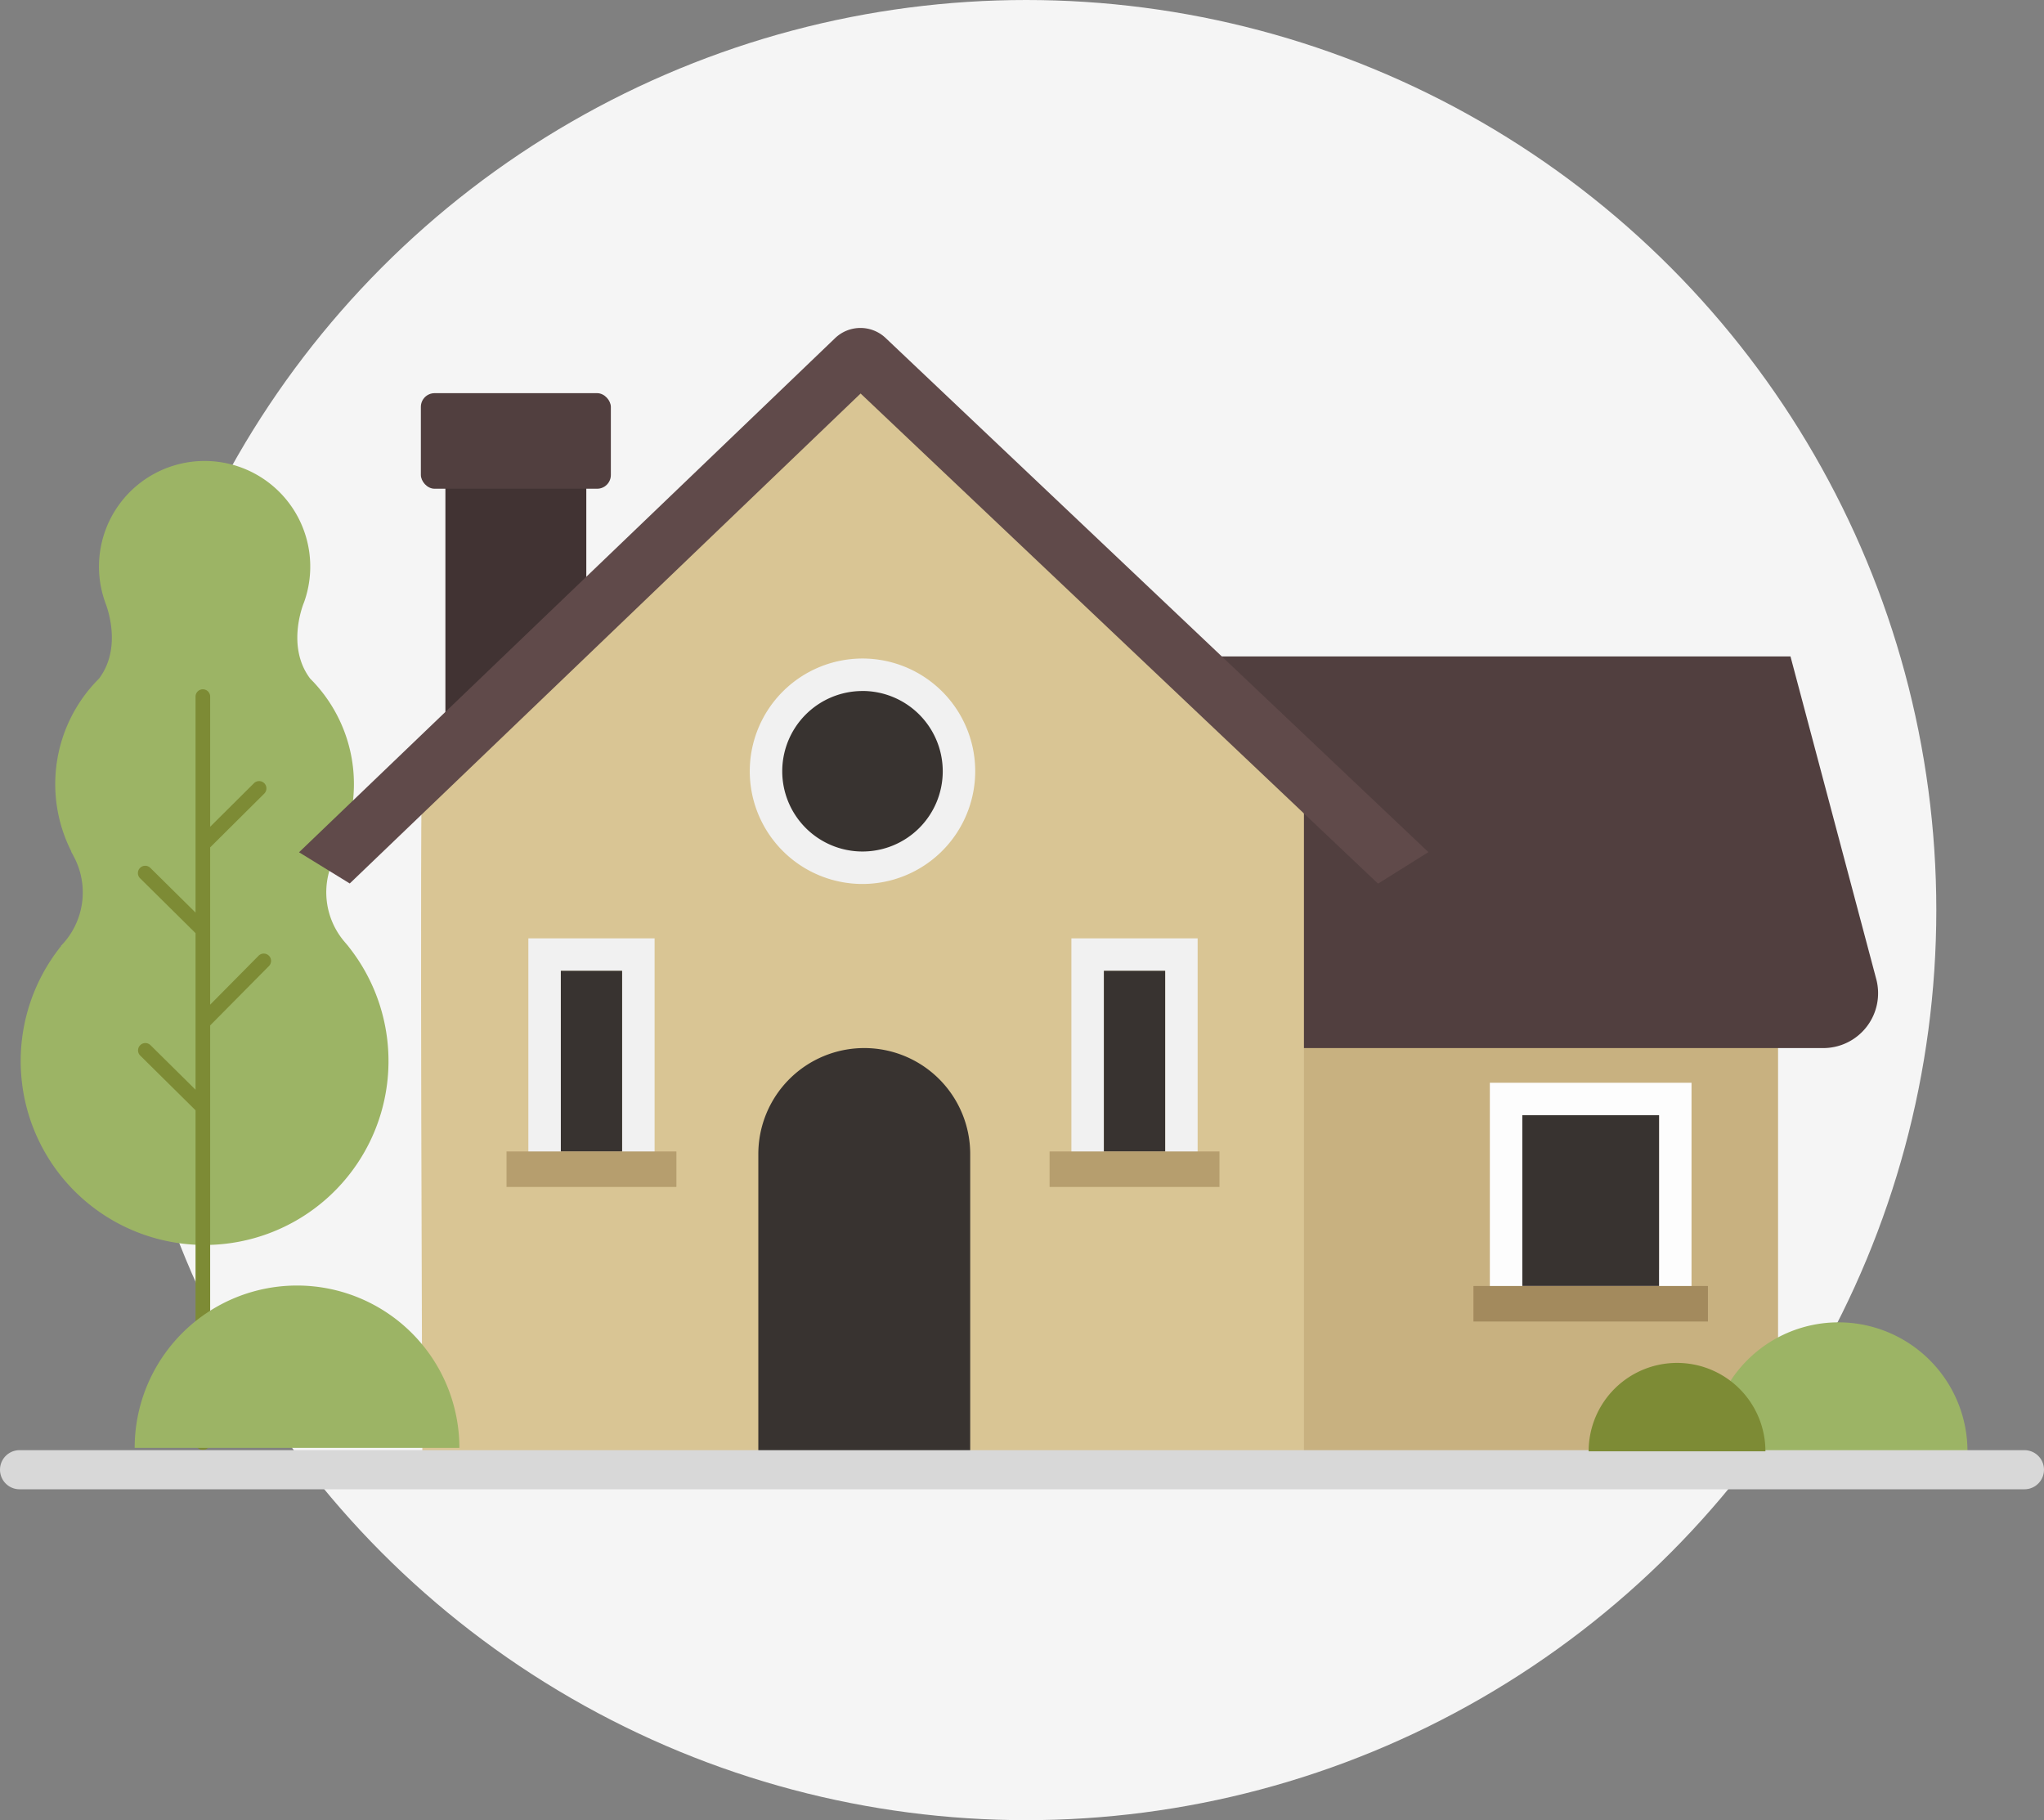
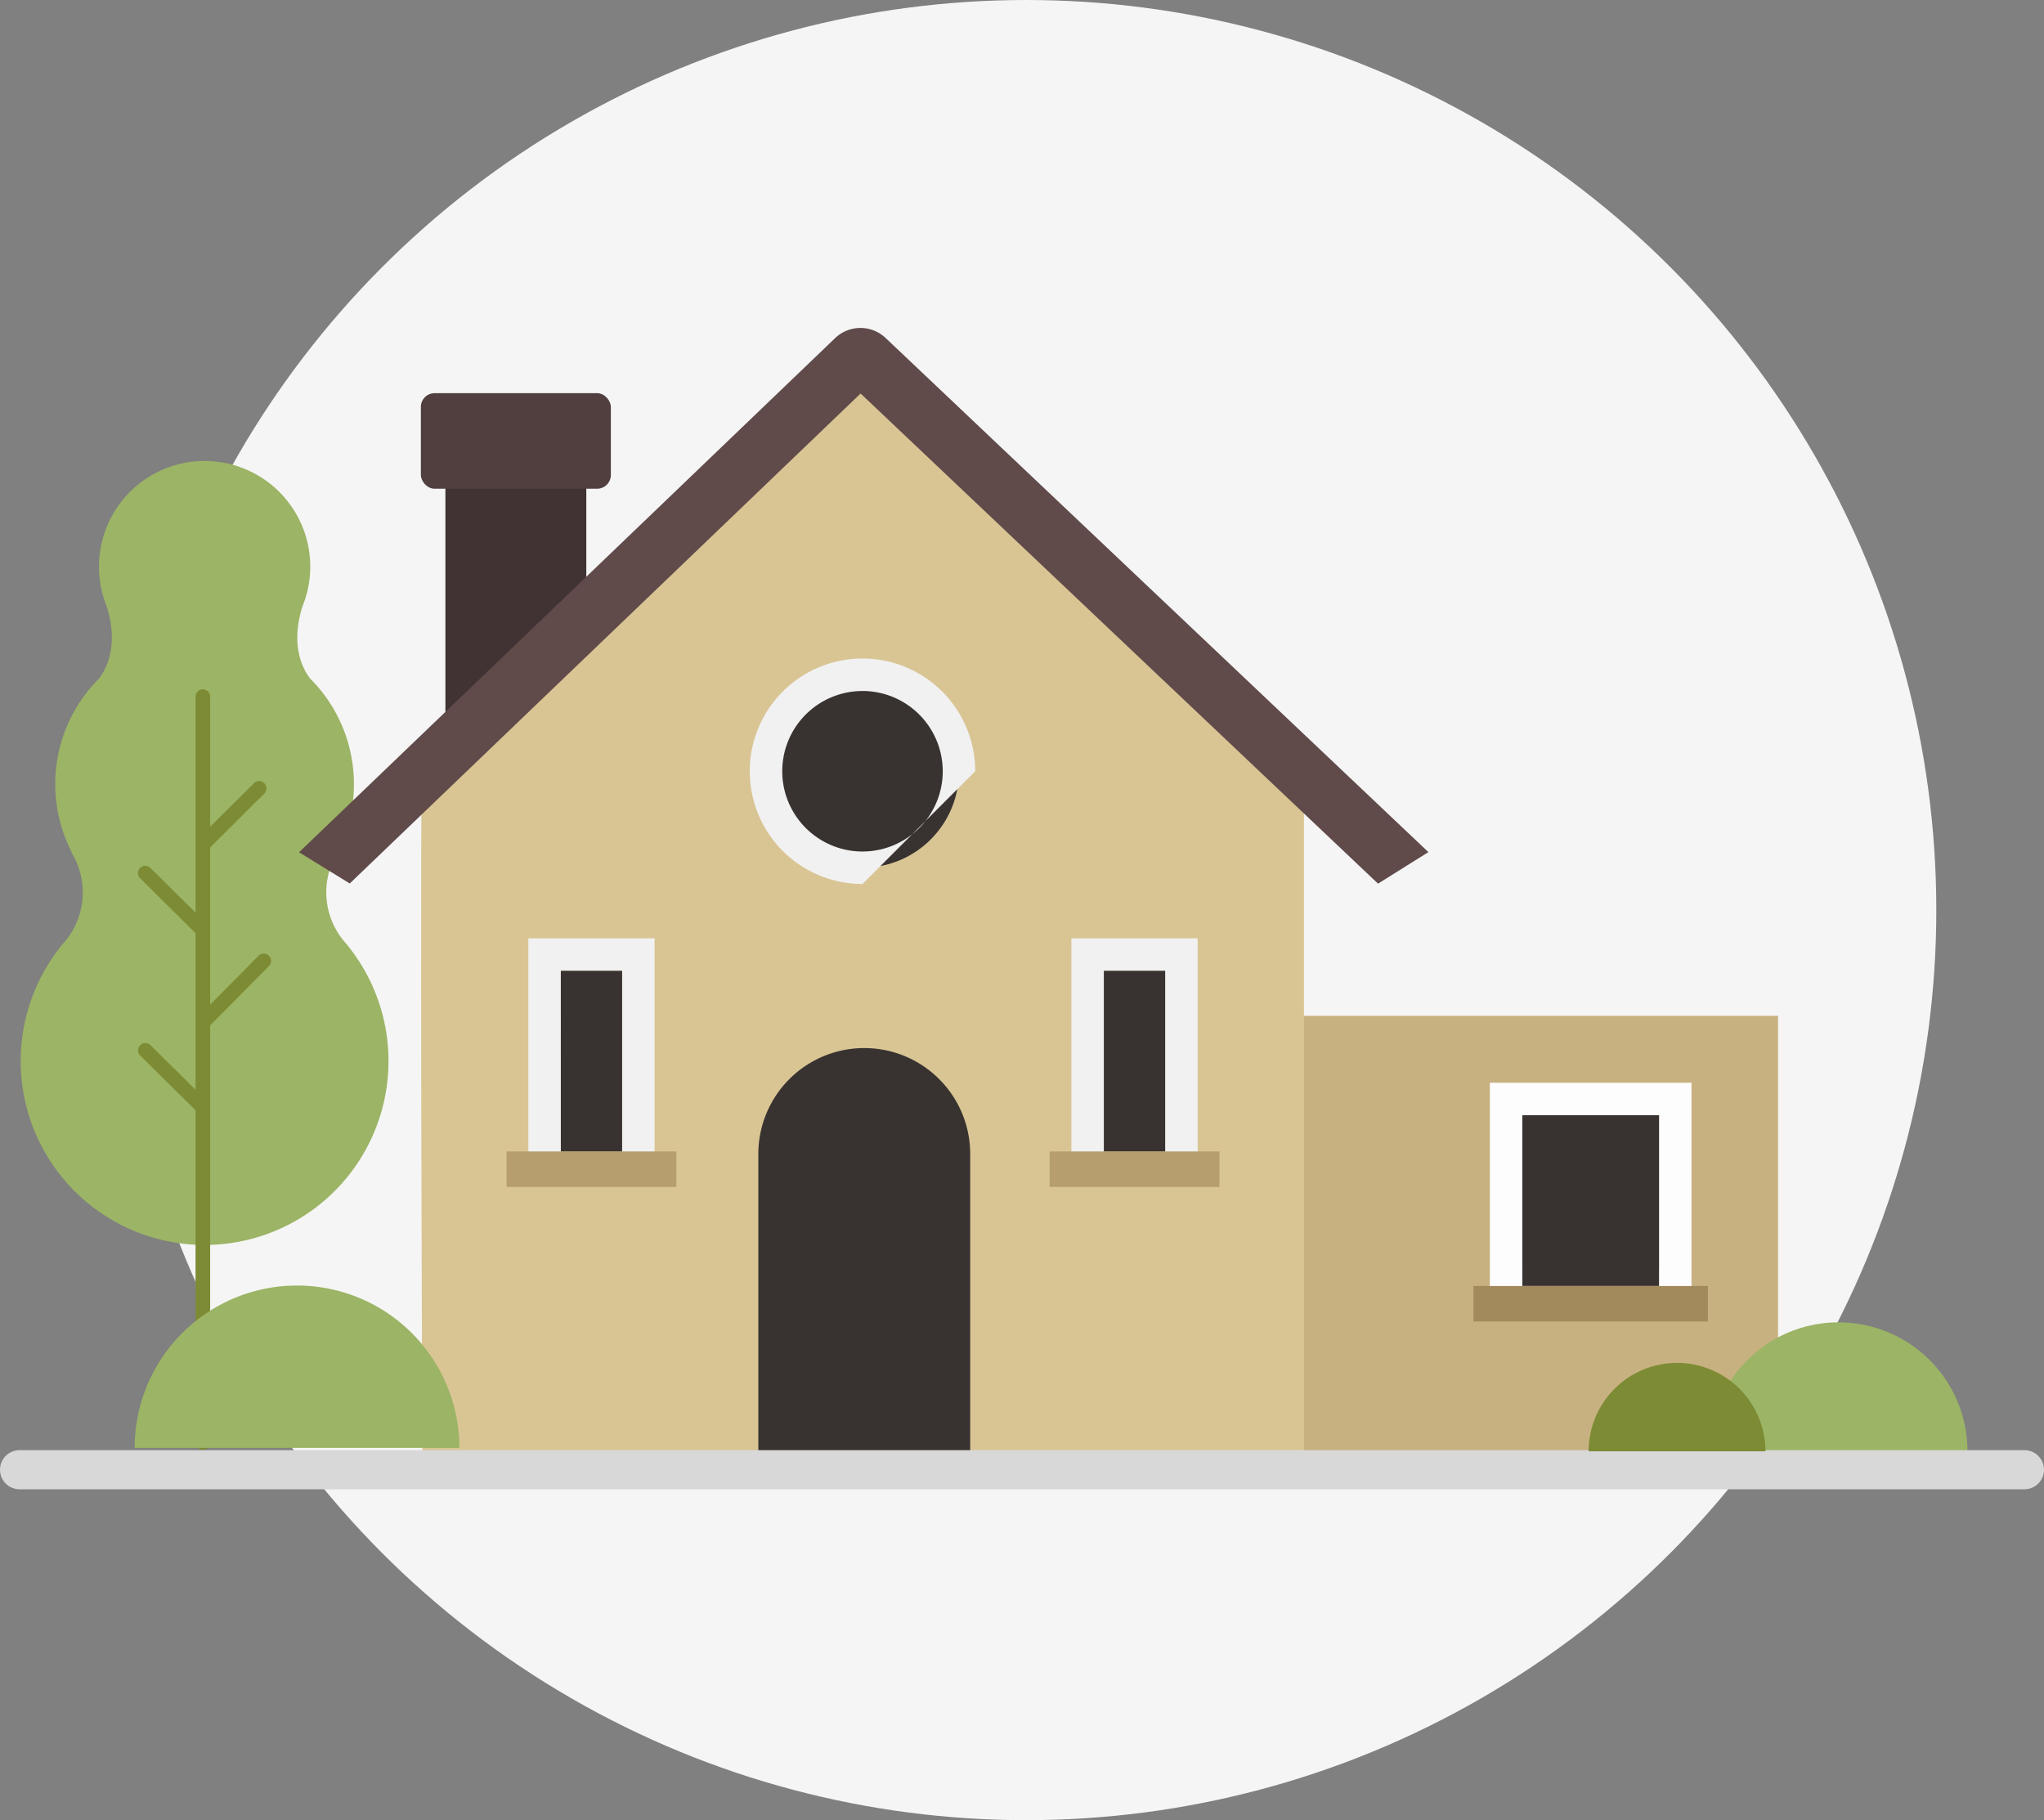
<svg xmlns="http://www.w3.org/2000/svg" width="263.904" height="235" viewBox="0 0 263.904 235">
  <rect x="0" y="0" width="263.904" height="235" fill="#808080" stroke="none" />
  <g transform="translate(-818 -1525)">
    <circle cx="117.5" cy="117.5" r="117.5" transform="translate(833 1525)" fill="#f5f5f5" />
    <g transform="translate(773.109 1449.188)">
      <rect width="79.048" height="58.602" transform="translate(195.411 206.966)" fill="#c8b180" />
      <path d="M208.559,216.218H182.521V187.881h26.038Zm-21.845-4.193h17.652V192.074H186.714Z" transform="translate(54.727 27.726)" fill="#fdfdfd" />
      <path d="M185.521,212.929h17.652V190.881H185.521Z" transform="translate(55.92 28.919)" fill="#383330" />
      <rect width="30.276" height="4.584" transform="translate(235.129 241.848)" fill="#a38a5d" />
-       <path d="M156.708,148.5H231.6l11.075,41.664a7.082,7.082,0,0,1-6.843,8.9h-79.12Z" transform="translate(44.463 12.065)" fill="#513f3f" />
      <path d="M83.964,173.778c-.394.377,0,91.241,0,91.241H197.778V173.778l-57.261-54.241Z" transform="translate(15.467 0.55)" fill="#d9c594" />
      <circle cx="12.457" cy="12.457" r="12.457" transform="translate(143.794 162.926)" fill="#383330" />
      <path d="M104.228,154.264,86.037,166.291V130.474h18.191Z" transform="translate(16.361 4.899)" fill="#413333" />
      <rect width="24.529" height="12.338" rx="1.771" transform="translate(99.23 126.574)" fill="#513f3f" />
      <path d="M110,206.274H93.7V174.539H110Zm-12.1-4.193H105.8V178.732H97.892Z" transform="translate(19.408 22.421)" fill="#f1f1f1" />
      <path d="M96.7,200.888h7.912V177.539H96.7Z" transform="translate(20.601 23.614)" fill="#383330" />
      <path d="M160.164,206.274h-16.3V174.539h16.3Zm-12.1-4.193h7.912V178.732h-7.912Z" transform="translate(39.356 22.421)" fill="#f1f1f1" />
      <path d="M146.866,200.888h7.912V177.539h-7.912Z" transform="translate(40.549 23.614)" fill="#383330" />
      <rect width="21.934" height="4.584" transform="translate(180.405 224.475)" fill="#b69e6e" />
      <rect width="21.933" height="4.584" transform="translate(110.289 224.475)" fill="#b69e6e" />
      <path d="M128.624,184.675h0a13.68,13.68,0,0,0-13.68,13.68v40.762H142.3V198.355A13.68,13.68,0,0,0,128.624,184.675Z" transform="translate(27.856 26.452)" fill="#383330" />
-       <path d="M128.709,177.8a14.554,14.554,0,1,1,14.552-14.554A14.57,14.57,0,0,1,128.709,177.8Zm0-24.914a10.361,10.361,0,1,0,10.359,10.361A10.372,10.372,0,0,0,128.709,152.881Z" transform="translate(27.542 12.142)" fill="#f1f1f1" />
+       <path d="M128.709,177.8a14.554,14.554,0,1,1,14.552-14.554Zm0-24.914a10.361,10.361,0,1,0,10.359,10.361A10.372,10.372,0,0,0,128.709,152.881Z" transform="translate(27.542 12.142)" fill="#f1f1f1" />
      <g transform="translate(47.559 135.373)">
        <path d="M52.027,193.045h-.038a9.854,9.854,0,0,0,1.6-11.677l0-.007c-.161-.31-.275-.5-.275-.5l.041.008a19.238,19.238,0,0,1,3.558-22.34c3.208-4.245.78-9.89.78-9.89h.008a13.639,13.639,0,1,1,25.7,0H83.4s-2.428,5.645.78,9.89a19.238,19.238,0,0,1,3.561,22.334l.014,0s-.025.039-.06.1c-.109.212-.218.425-.335.633a9.832,9.832,0,0,0,1.268,10.925c.116.137.235.271.348.411.035.036.06.075.1.112h-.011a23.744,23.744,0,1,1-37.035,0Z" transform="translate(-46.8 -130.474)" fill="#9cb465" />
        <path d="M59.251,197.481l5.816,5.754V183.017l-7.142-7.065a.943.943,0,1,1,1.326-1.34l5.816,5.753V152.477a.943.943,0,0,1,1.887,0v16.805l5.656-5.623A.943.943,0,1,1,73.939,165l-6.985,6.945v20.306l6.25-6.315a.943.943,0,1,1,1.342,1.326l-7.592,7.669v53.865a.943.943,0,1,1-1.887,0V205.888l-7.142-7.065a.943.943,0,1,1,1.326-1.342Z" transform="translate(-42.488 -122.1)" fill="#7d8b35" />
      </g>
      <g transform="translate(62.278 241.787)">
        <path d="M78.293,206.612a20.963,20.963,0,0,1,20.963,20.963H57.331A20.962,20.962,0,0,1,78.293,206.612Z" transform="translate(-57.331 -206.612)" fill="#9cb465" />
      </g>
      <g transform="translate(265.616 246.54)">
        <path d="M219.467,210.013a16.649,16.649,0,0,1,16.65,16.649h-33.3A16.648,16.648,0,0,1,219.467,210.013Z" transform="translate(-202.818 -210.013)" fill="#9cb465" />
      </g>
      <path d="M211.826,189.9l-66.807-63.282L79.063,189.878l-6.547-4.029,69.21-66.379a4.727,4.727,0,0,1,6.524-.02l70.079,66.379Z" transform="translate(10.985 0)" fill="#604a4a" />
      <path d="M306.269,226.871H47.417a2.525,2.525,0,1,1,0-5.05H306.269a2.525,2.525,0,1,1,0,5.05Z" transform="translate(0 41.222)" fill="#d8d8d8" />
      <g transform="translate(250.003 251.777)">
        <path d="M203.059,213.76a11.413,11.413,0,0,1,11.413,11.412H191.647A11.412,11.412,0,0,1,203.059,213.76Z" transform="translate(-191.647 -213.76)" fill="#7d8b35" />
      </g>
    </g>
  </g>
</svg>